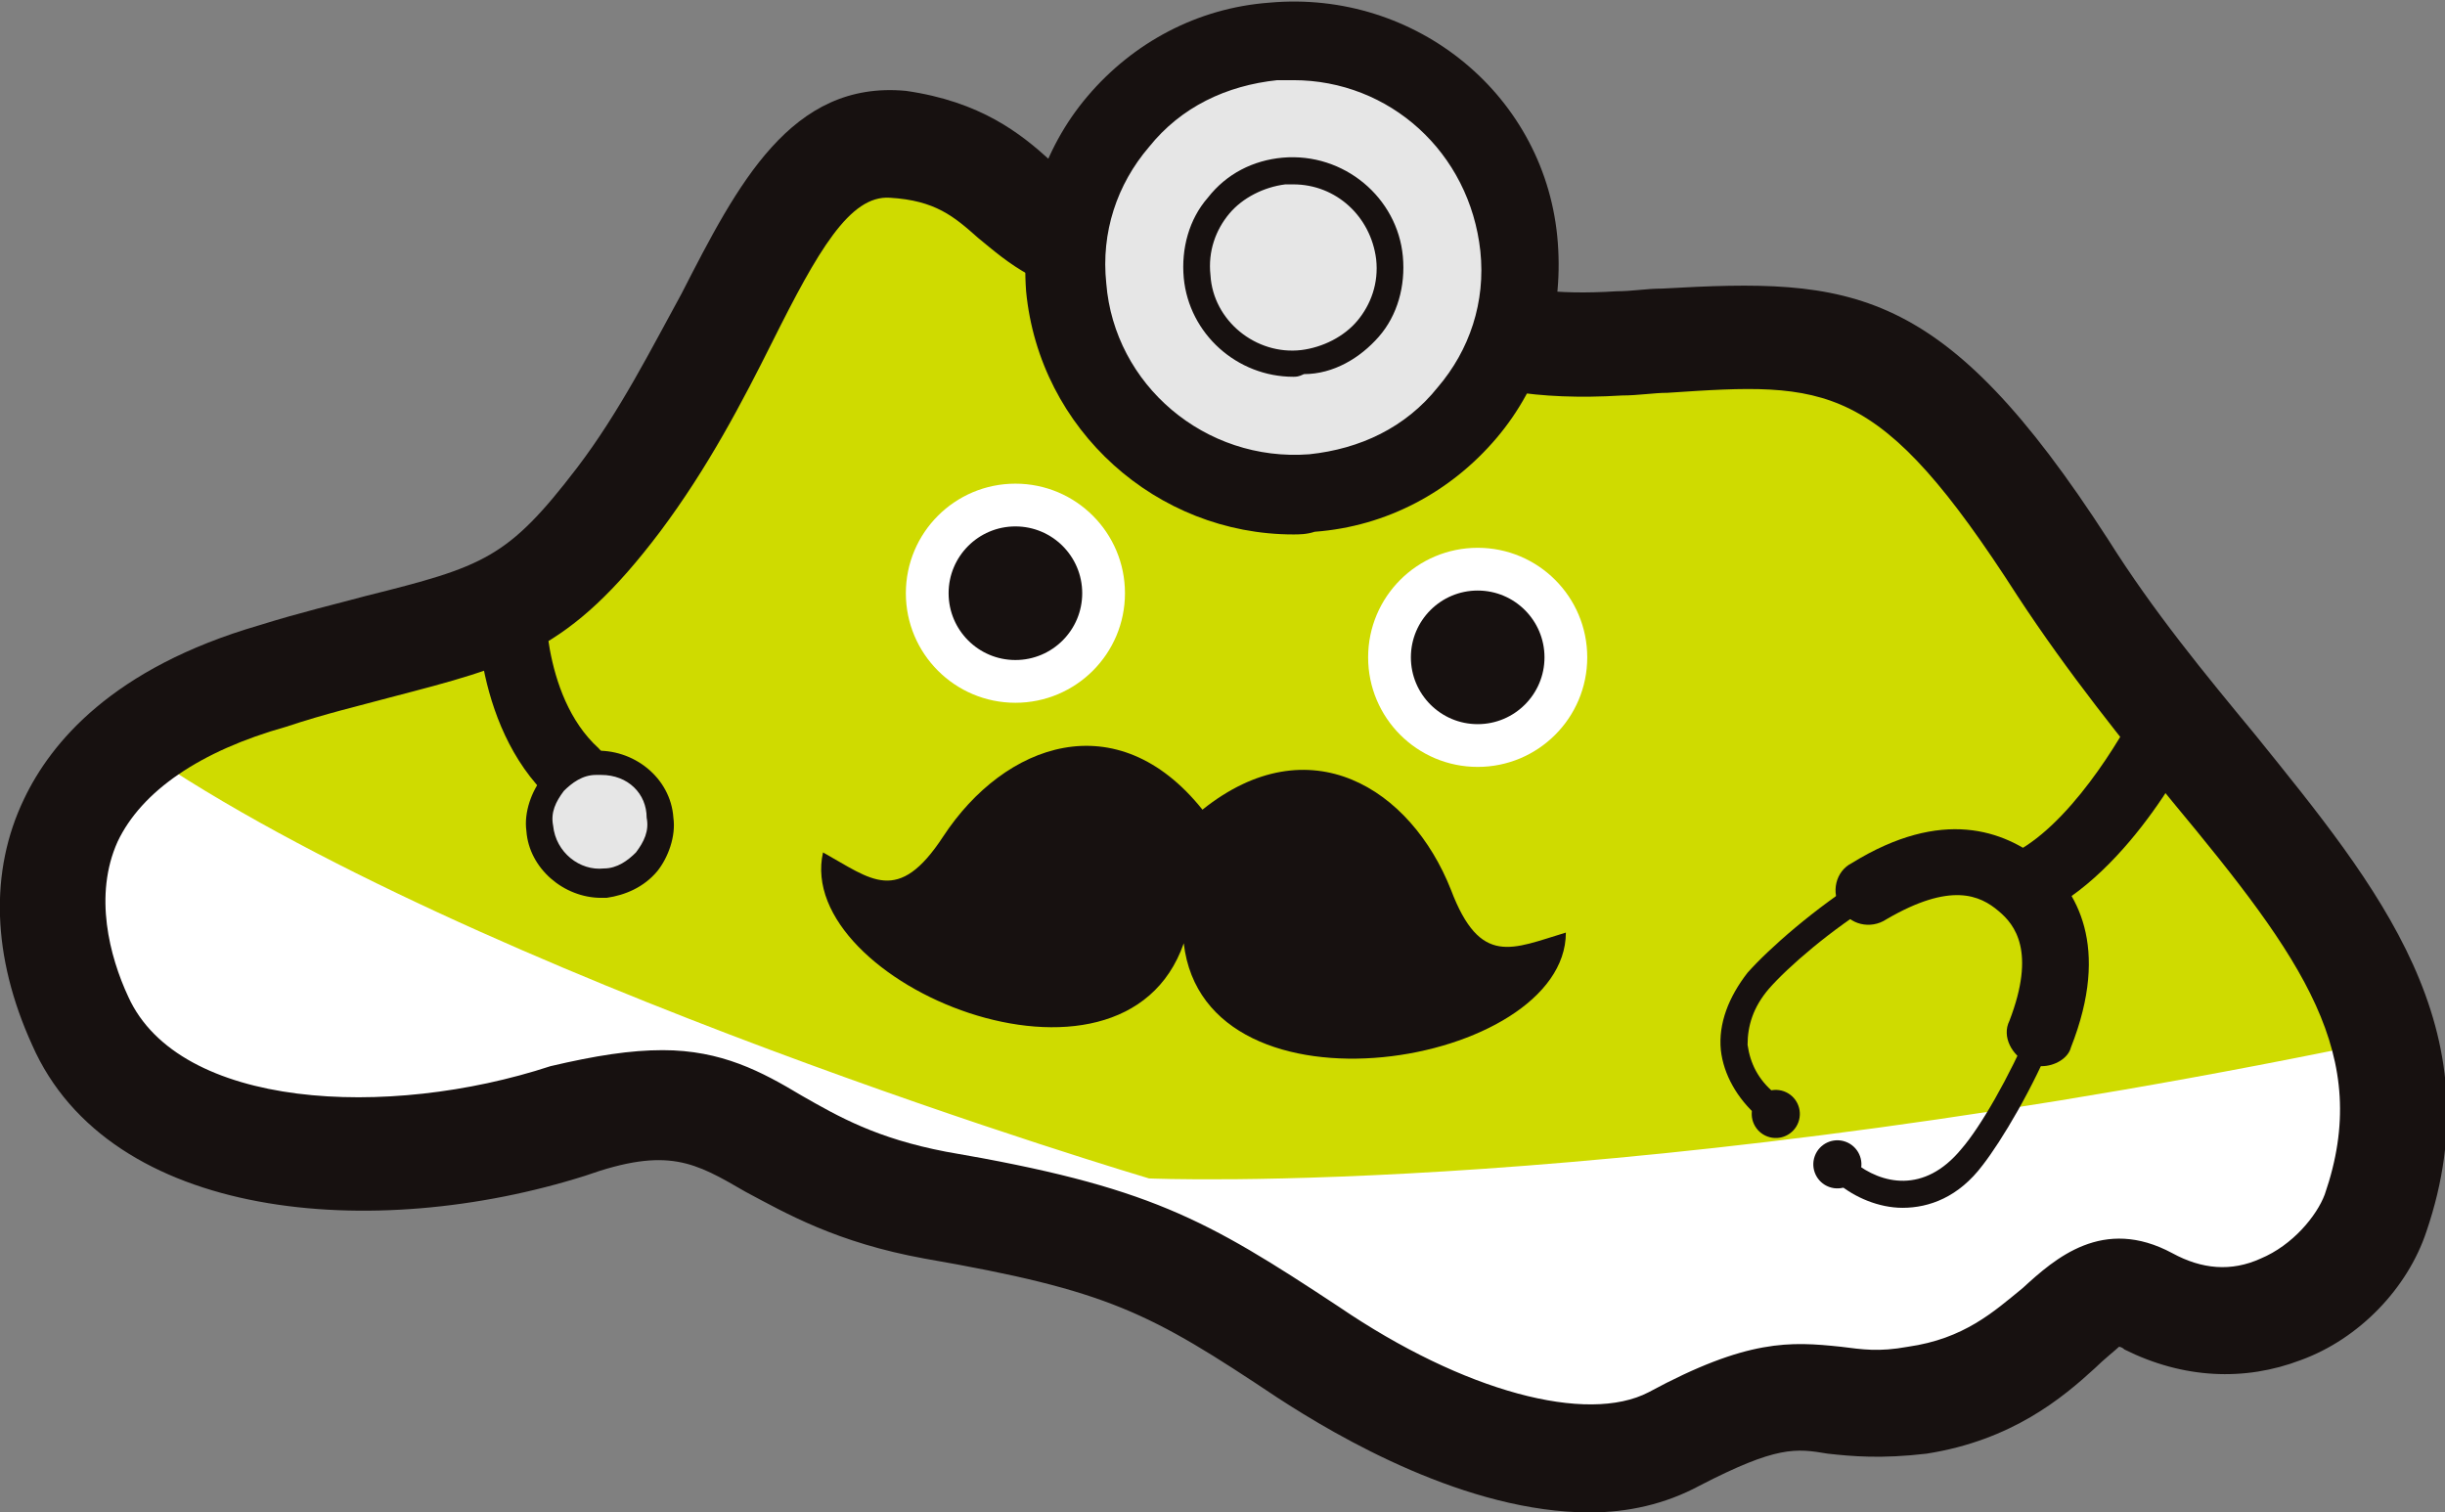
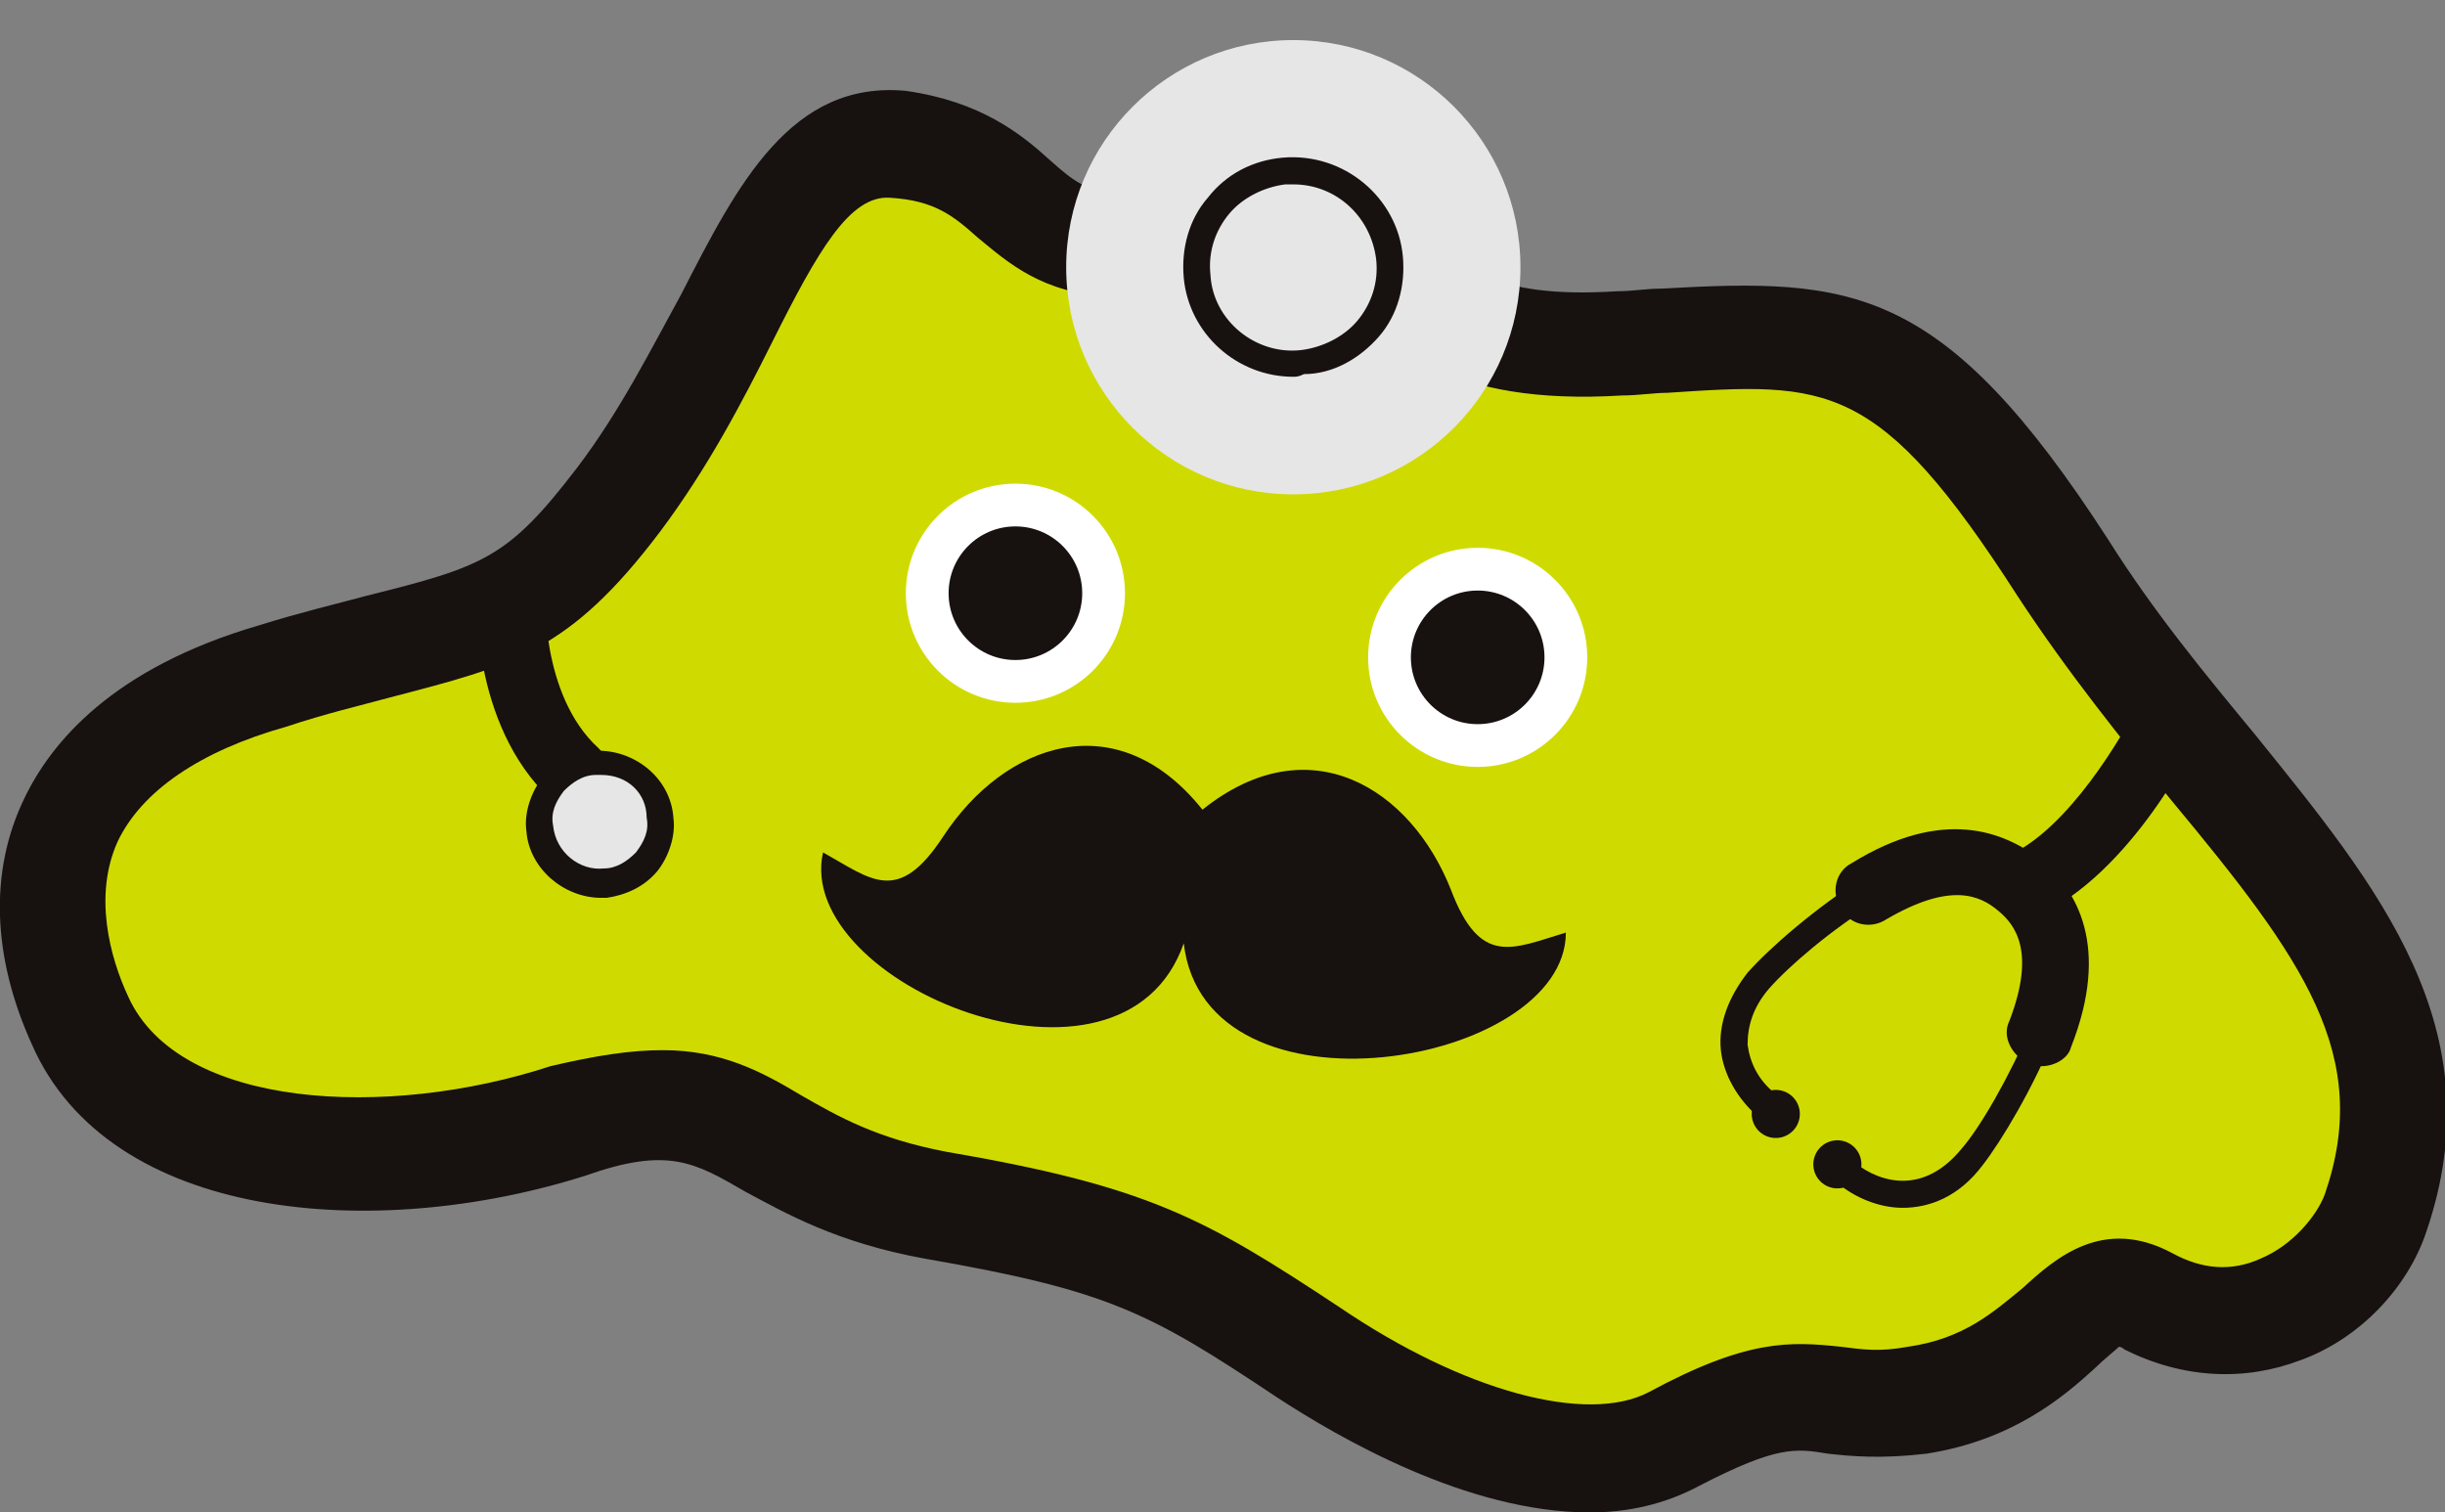
<svg xmlns="http://www.w3.org/2000/svg" xmlns:xlink="http://www.w3.org/1999/xlink" version="1.1" id="レイヤー_1" x="0px" y="0px" viewBox="0 0 91.5 56.6" style="enable-background:new 0 0 91.5 56.6;" xml:space="preserve">
  <rect x="0" y="0" width="91.5" height="56.6" fill="#808080" stroke="none" />
  <style type="text/css">
	.st0{clip-path:url(#SVGID_00000174575605919835264820000005918535212113890226_);fill:#FFFFFF;}
	.st1{fill:#171110;}
	.st2{fill:#FFFFFF;}
	.st3{fill:#E6E6E6;}
</style>
  <g>
    <g>
      <defs>
        <path id="SVGID_1_" d="M23.1,18.8c4.7-6.3,5.9-13.7,10.5-13.3s4.3,3.5,8.2,3.7c3.9,0.2,5.9-2,8.4-0.6s2.9,4.7,10.5,4.3     c7.6-0.4,10.2-1.4,16.6,8.4S92,36.4,88.9,45.4c-0.9,2.7-4.5,5.4-8.5,3.3c-2.8-1.4-3.3,3-8.6,3.8c-3.9,0.6-3.8-1.4-9.1,1.4     c-3.3,1.8-8.8,0-13.7-3.3s-6.8-4.3-13.9-5.5c-7.2-1.2-7-5.3-13.7-3.1S5.5,43.8,3,38.3s-0.6-10.7,7.2-12.9S19.4,23.7,23.1,18.8z" />
      </defs>
      <use xlink:href="#SVGID_1_" style="overflow:visible;fill:#CFDB00;" />
      <clipPath id="SVGID_00000098199136391139331690000007955338921015390370_">
        <use xlink:href="#SVGID_1_" style="overflow:visible;" />
      </clipPath>
-       <path style="clip-path:url(#SVGID_00000098199136391139331690000007955338921015390370_);fill:#FFFFFF;" d="M89.8,38.8    c0.7,7.1-5.4,12-9.4,9.9c-2.8-1.4-3.3,3-8.6,3.8c-3.9,0.6-3.8-1.4-9.1,1.4c-3.3,1.8-8.8,0-13.7-3.3s-6.8-4.3-13.9-5.5    c-7.2-1.2-7-5.3-13.7-3.1S5,44,3,38.3C0.2,30.3,5.2,28,5.2,28c12.5,8.6,37.8,16.1,37.8,16.1S60.9,44.9,89.8,38.8z" />
    </g>
    <path class="st1" d="M59.5,56.6c-4.6,0-9.4-2.8-11.7-4.3c-4.8-3.2-6.3-4-13.2-5.2c-3.3-0.6-5.2-1.7-6.7-2.5c-1.9-1.1-2.9-1.7-6-0.6   C14,46.5,4.1,45.7,1.2,39.1c-1.5-3.3-1.6-6.5-0.3-9.2c1-2.1,3.3-4.9,8.8-6.5c1.6-0.5,2.9-0.8,4-1.1c4.4-1.1,5.3-1.4,7.9-4.8   c1.6-2.1,2.8-4.5,3.9-6.5c2.1-4.1,4.1-8,8.4-7.6C36.7,3.8,38.2,5,39.3,6c0.9,0.8,1.4,1.2,2.6,1.2c1.4,0.1,2.5-0.2,3.6-0.6   c1.7-0.5,3.6-1,5.7,0.2C52,7.4,52.7,8,53.3,8.6c1.3,1.3,2.5,2.6,7.2,2.3c0.6,0,1.1-0.1,1.7-0.1c7.1-0.4,10.5-0.2,16.7,9.4   c1.7,2.7,3.6,5,5.5,7.3c4.6,5.7,9,11,6.4,18.6c-0.7,2.1-2.5,4-4.7,4.8c-2.1,0.8-4.4,0.7-6.6-0.4c-0.1-0.1-0.2-0.1-0.2-0.1   c-0.1,0.1-0.6,0.5-0.9,0.8c-1.2,1.1-3.1,2.7-6.3,3.2c-1.7,0.2-2.8,0.1-3.7,0c-1.2-0.2-1.9-0.3-4.8,1.2   C62.3,56.3,60.9,56.6,59.5,56.6z M24.8,39.3c2.2,0,3.7,0.8,5.2,1.7c1.4,0.8,2.8,1.6,5.4,2.1c7.6,1.3,9.7,2.5,14.7,5.8   c4.7,3.2,9.3,4.4,11.6,3.2c3.7-2,5.3-1.9,7.2-1.7c0.8,0.1,1.4,0.2,2.5,0c2.1-0.3,3.2-1.3,4.3-2.2c1.2-1.1,3-2.7,5.6-1.3   c1.1,0.6,2.2,0.7,3.3,0.2c1.2-0.5,2.1-1.6,2.4-2.4c1.8-5.2-0.8-8.8-5.7-14.7c-1.8-2.2-3.9-4.8-5.8-7.7c-5.2-8.1-7.1-8-13.1-7.6   c-0.5,0-1.1,0.1-1.7,0.1c-6.5,0.4-8.7-1.9-10.3-3.5c-0.5-0.5-0.9-0.9-1.3-1.1c-0.6-0.3-1.1-0.2-2.6,0.2c-1.3,0.4-2.9,0.8-4.9,0.7   c-2.6-0.1-3.9-1.3-5-2.2c-0.9-0.8-1.6-1.4-3.3-1.5c-1.5-0.1-2.7,2-4.4,5.4c-1.1,2.2-2.4,4.7-4.2,7.1c-3.4,4.5-5.5,5-10.1,6.2   c-1.1,0.3-2.4,0.6-3.9,1.1c-3.2,0.9-5.4,2.4-6.3,4.3c-0.9,2-0.3,4.3,0.4,5.8c1.9,4.2,9.7,4.6,15.8,2.6   C22.3,39.5,23.6,39.3,24.8,39.3z" />
    <circle class="st2" cx="55.3" cy="24.6" r="4.1" />
    <circle class="st1" cx="55.3" cy="24.6" r="2.5" />
    <circle class="st2" cx="38" cy="22.2" r="4.1" />
    <circle class="st1" cx="38" cy="22.2" r="2.5" />
    <path class="st1" d="M45,30.3c-3.2-4-7.4-2.5-9.7,1c-1.7,2.6-2.7,1.6-4.5,0.6c-1.1,4.9,11.2,10,13.5,3.4c0.8,6.9,14.3,4.6,14.3-0.4   c-2,0.6-3.2,1.3-4.3-1.6C52.8,29.5,49,27.1,45,30.3z" />
    <g>
      <g>
        <g>
          <ellipse transform="matrix(0.342 -0.94 0.94 0.342 4.247 93.334)" class="st1" cx="68.8" cy="43.6" rx="0.9" ry="0.9" />
          <path class="st1" d="M71.2,45.2c-0.9,0-1.8-0.4-2.4-0.9c-0.2-0.2-0.2-0.5-0.1-0.7c0.2-0.2,0.5-0.2,0.7-0.1c1,0.8,2.6,1.2,4-0.5      c0.7-0.8,1.8-2.7,2.6-4.6c0.1-0.3,0.4-0.4,0.6-0.3c0.3,0.1,0.4,0.4,0.3,0.6c-0.8,2-2,4-2.7,4.9C73.3,44.8,72.2,45.2,71.2,45.2z" />
        </g>
        <g>
          <ellipse transform="matrix(0.342 -0.94 0.94 0.342 4.549 89.842)" class="st1" cx="66.4" cy="41.7" rx="0.9" ry="0.9" />
          <path class="st1" d="M66.1,41.9c-0.1,0-0.2,0-0.3-0.1c-0.8-0.7-1.3-1.6-1.4-2.5c-0.1-1,0.3-2,1-2.9c0.8-0.9,2.5-2.4,4.4-3.6      c0.2-0.1,0.5-0.1,0.7,0.2s0.1,0.5-0.2,0.7c-1.8,1.1-3.4,2.5-4.1,3.3c-0.6,0.7-0.8,1.4-0.8,2.1c0.1,0.7,0.4,1.3,1,1.8      c0.2,0.2,0.2,0.5,0.1,0.7C66.4,41.8,66.2,41.9,66.1,41.9z" />
        </g>
        <path class="st1" d="M76.4,39.9c-0.2,0-0.3,0-0.5-0.1c-0.6-0.3-1-1-0.7-1.6c1-2.6,0.2-3.6-0.4-4.1c-0.7-0.6-1.8-1.1-4.2,0.3     c-0.6,0.4-1.4,0.2-1.7-0.4c-0.4-0.6-0.2-1.4,0.4-1.7c3.4-2.1,5.7-1.2,7.1-0.1c1.3,1.1,2.6,3.2,1.1,7     C77.4,39.6,76.9,39.9,76.4,39.9z" />
      </g>
      <path class="st1" d="M75.7,34.3c-0.5,0-0.9-0.3-1.1-0.7c-0.3-0.6,0-1.4,0.6-1.6c2.2-1,4.2-4.4,4.8-5.6c0.3-0.6,1-0.9,1.7-0.6    c0.6,0.3,0.9,1,0.6,1.7c-0.1,0.2-2.5,5.2-6.1,6.8C76,34.3,75.8,34.3,75.7,34.3z" />
    </g>
    <g>
      <path class="st1" d="M21.5,30.2c-0.3,0-0.6-0.1-0.9-0.3c-3-2.8-2.8-7.7-2.7-7.9c0-0.7,0.6-1.2,1.3-1.2c0.7,0,1.2,0.6,1.2,1.3l0,0    c0,0-0.2,3.9,2,5.9c0.5,0.5,0.5,1.3,0.1,1.8C22.2,30,21.9,30.2,21.5,30.2z" />
      <g>
        <ellipse class="st3" cx="22.5" cy="30.8" rx="2.3" ry="2.3" />
        <path class="st1" d="M22.5,33.6c-1.4,0-2.7-1.1-2.8-2.5c-0.1-0.7,0.2-1.5,0.6-2c0.5-0.6,1.2-0.9,1.9-1c1.5-0.1,2.9,1,3,2.5     c0.1,0.7-0.2,1.5-0.6,2c-0.5,0.6-1.2,0.9-1.9,1C22.7,33.6,22.6,33.6,22.5,33.6z M22.5,29c-0.1,0-0.1,0-0.2,0     c-0.5,0-0.9,0.3-1.2,0.6c-0.3,0.4-0.5,0.8-0.4,1.3c0.1,1,1,1.7,1.9,1.6c0.5,0,0.9-0.3,1.2-0.6c0.3-0.4,0.5-0.8,0.4-1.3     C24.2,29.7,23.5,29,22.5,29z" />
      </g>
      <g>
        <ellipse class="st3" cx="48.4" cy="10" rx="8.5" ry="8.5" />
-         <path class="st1" d="M48.4,20c-5.1,0-9.5-3.9-10-9.1l0,0c-0.2-2.7,0.6-5.3,2.3-7.3c1.7-2,4.1-3.3,6.8-3.5     C53-0.4,57.9,3.6,58.3,9.1c0.2,2.7-0.6,5.3-2.3,7.3c-1.7,2-4.1,3.3-6.8,3.5C48.9,20,48.6,20,48.4,20z M48.4,3c-0.2,0-0.4,0-0.6,0     c-1.9,0.2-3.6,1-4.8,2.5c-1.2,1.4-1.8,3.2-1.6,5.1l0,0c0.3,3.8,3.7,6.7,7.6,6.4c1.9-0.2,3.6-1,4.8-2.5c1.2-1.4,1.8-3.2,1.6-5.1     C55,5.7,52,3,48.4,3z" />
      </g>
      <path class="st1" d="M48.4,14.1c-2.1,0-3.9-1.6-4.1-3.7l0,0c-0.1-1.1,0.2-2.2,0.9-3C45.9,6.5,46.9,6,48,5.9    c2.3-0.2,4.3,1.5,4.5,3.7c0.1,1.1-0.2,2.2-0.9,3c-0.7,0.8-1.7,1.4-2.8,1.4C48.6,14.1,48.5,14.1,48.4,14.1z M48.4,6.9    c-0.1,0-0.2,0-0.3,0C47.3,7,46.5,7.4,46,8c-0.5,0.6-0.8,1.4-0.7,2.3l0,0c0.1,1.7,1.7,3,3.4,2.8c0.8-0.1,1.6-0.5,2.1-1.1    c0.5-0.6,0.8-1.4,0.7-2.3C51.3,8.1,50,6.9,48.4,6.9z" />
    </g>
  </g>
</svg>